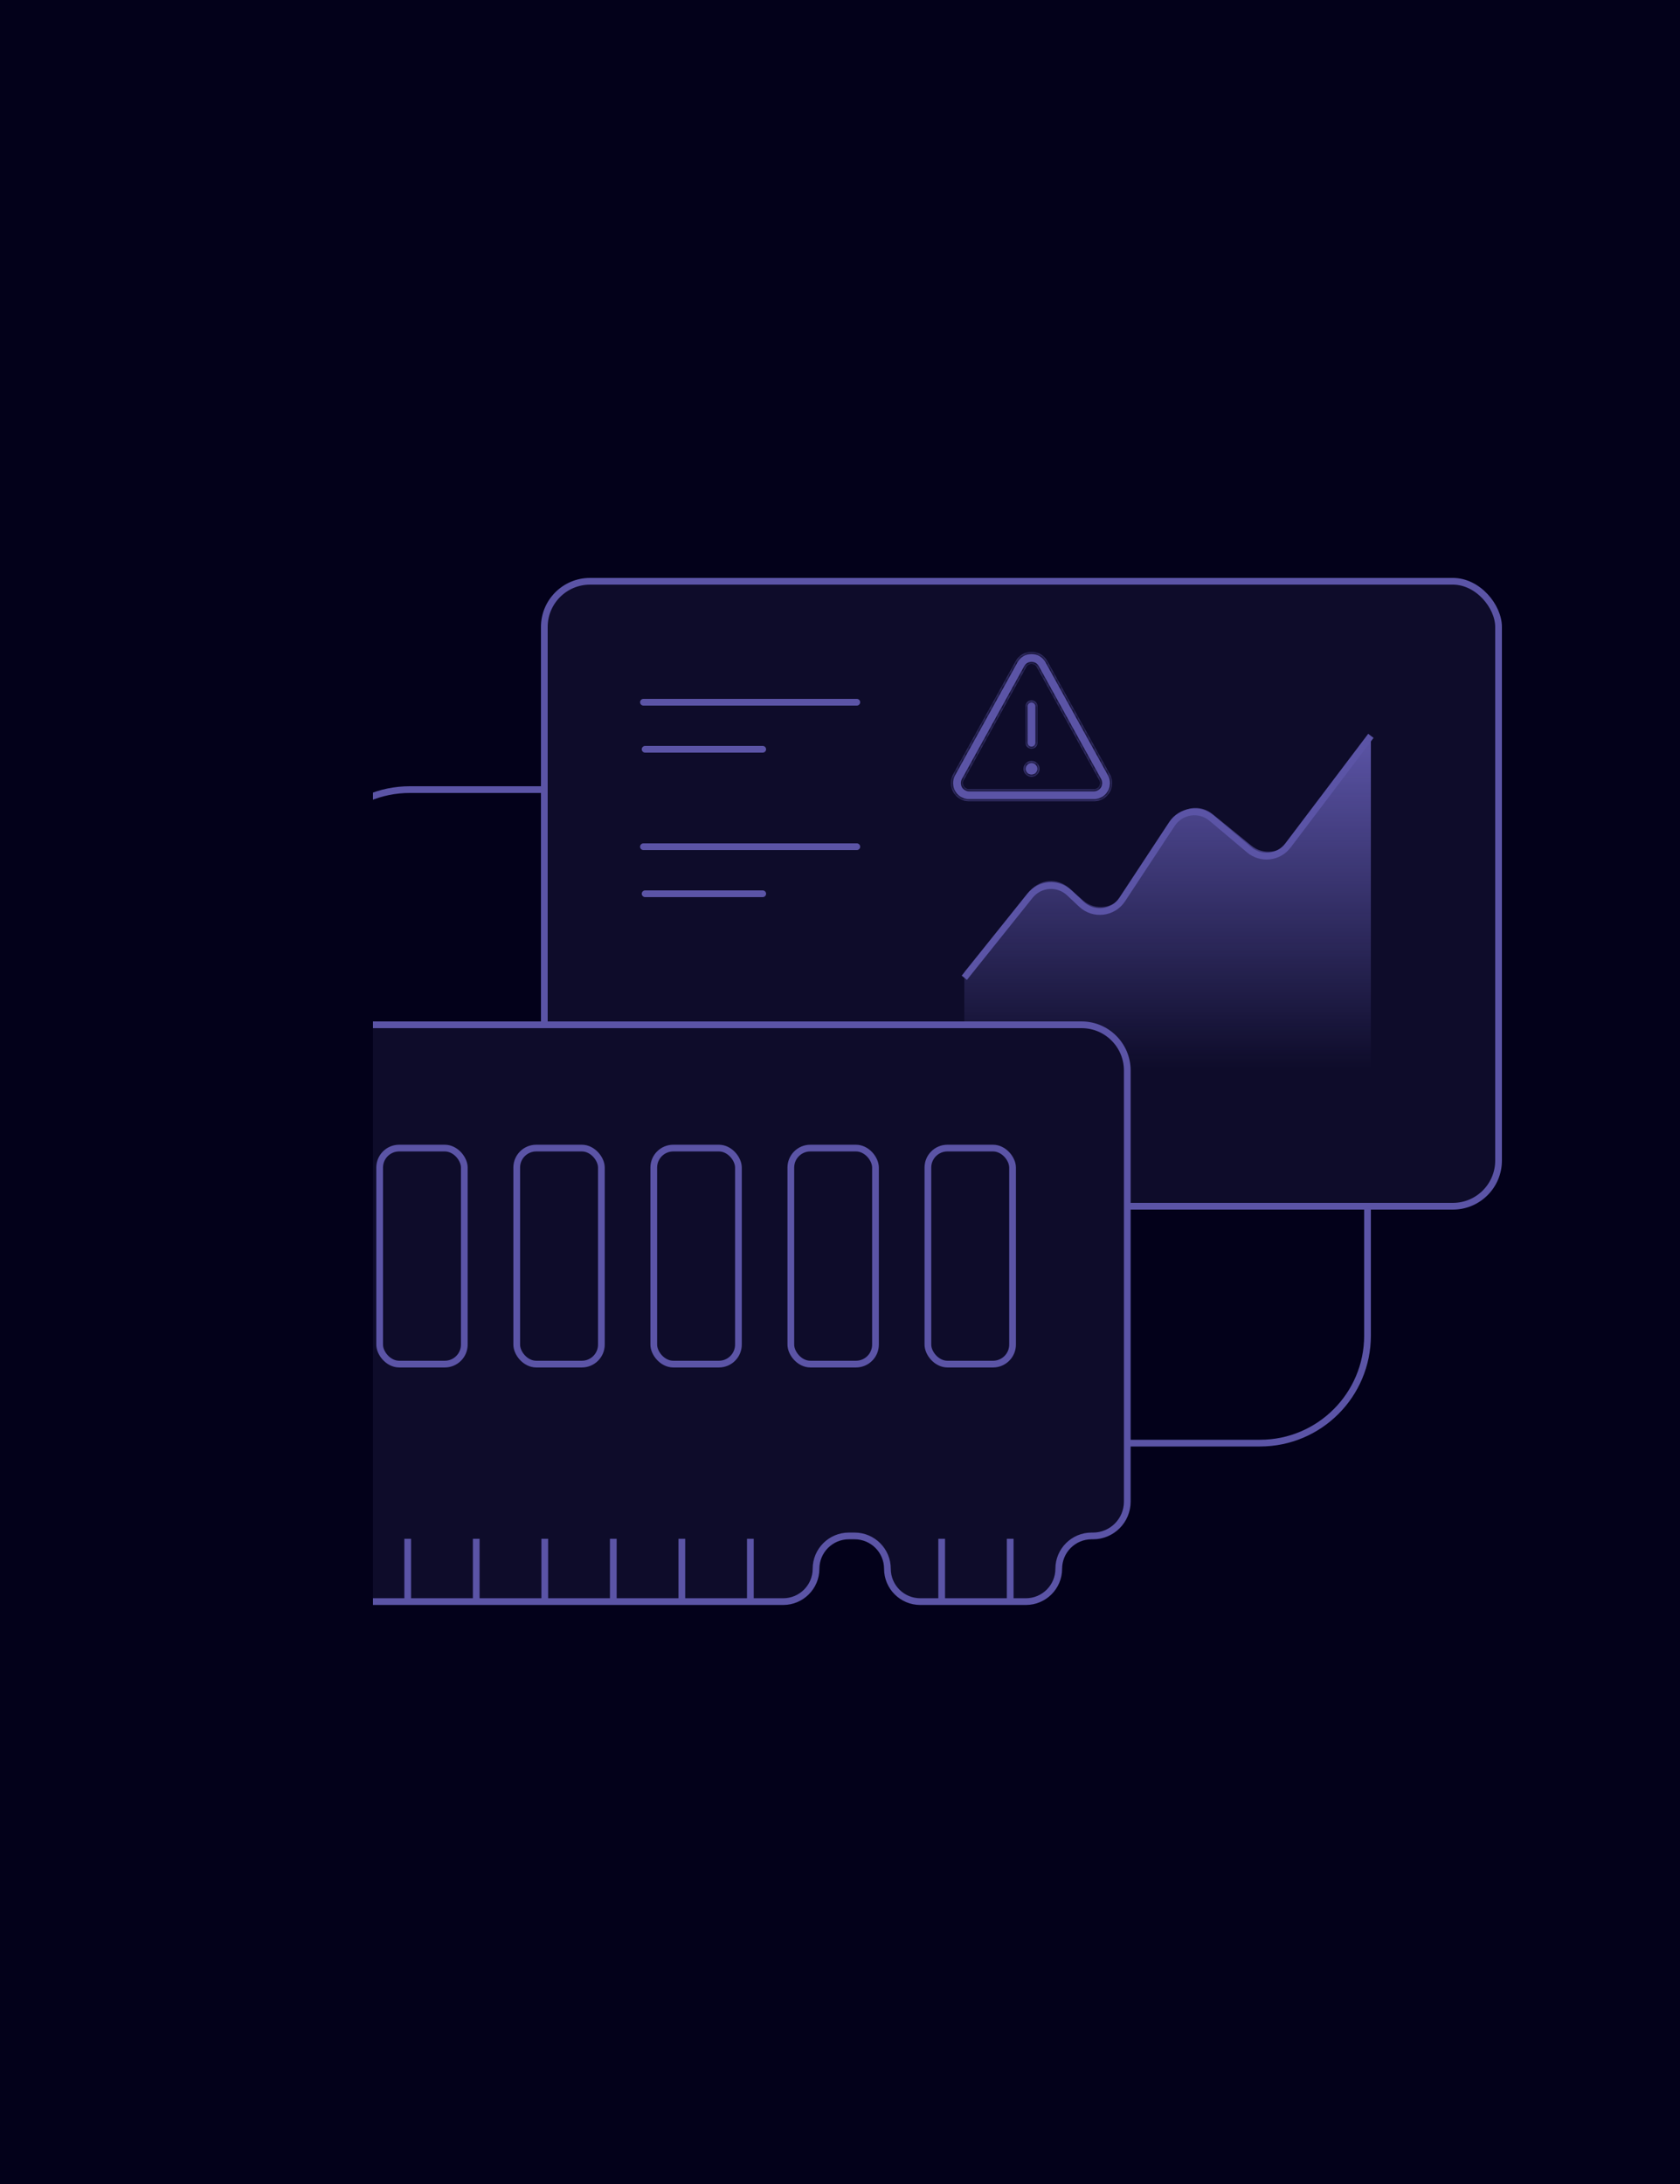
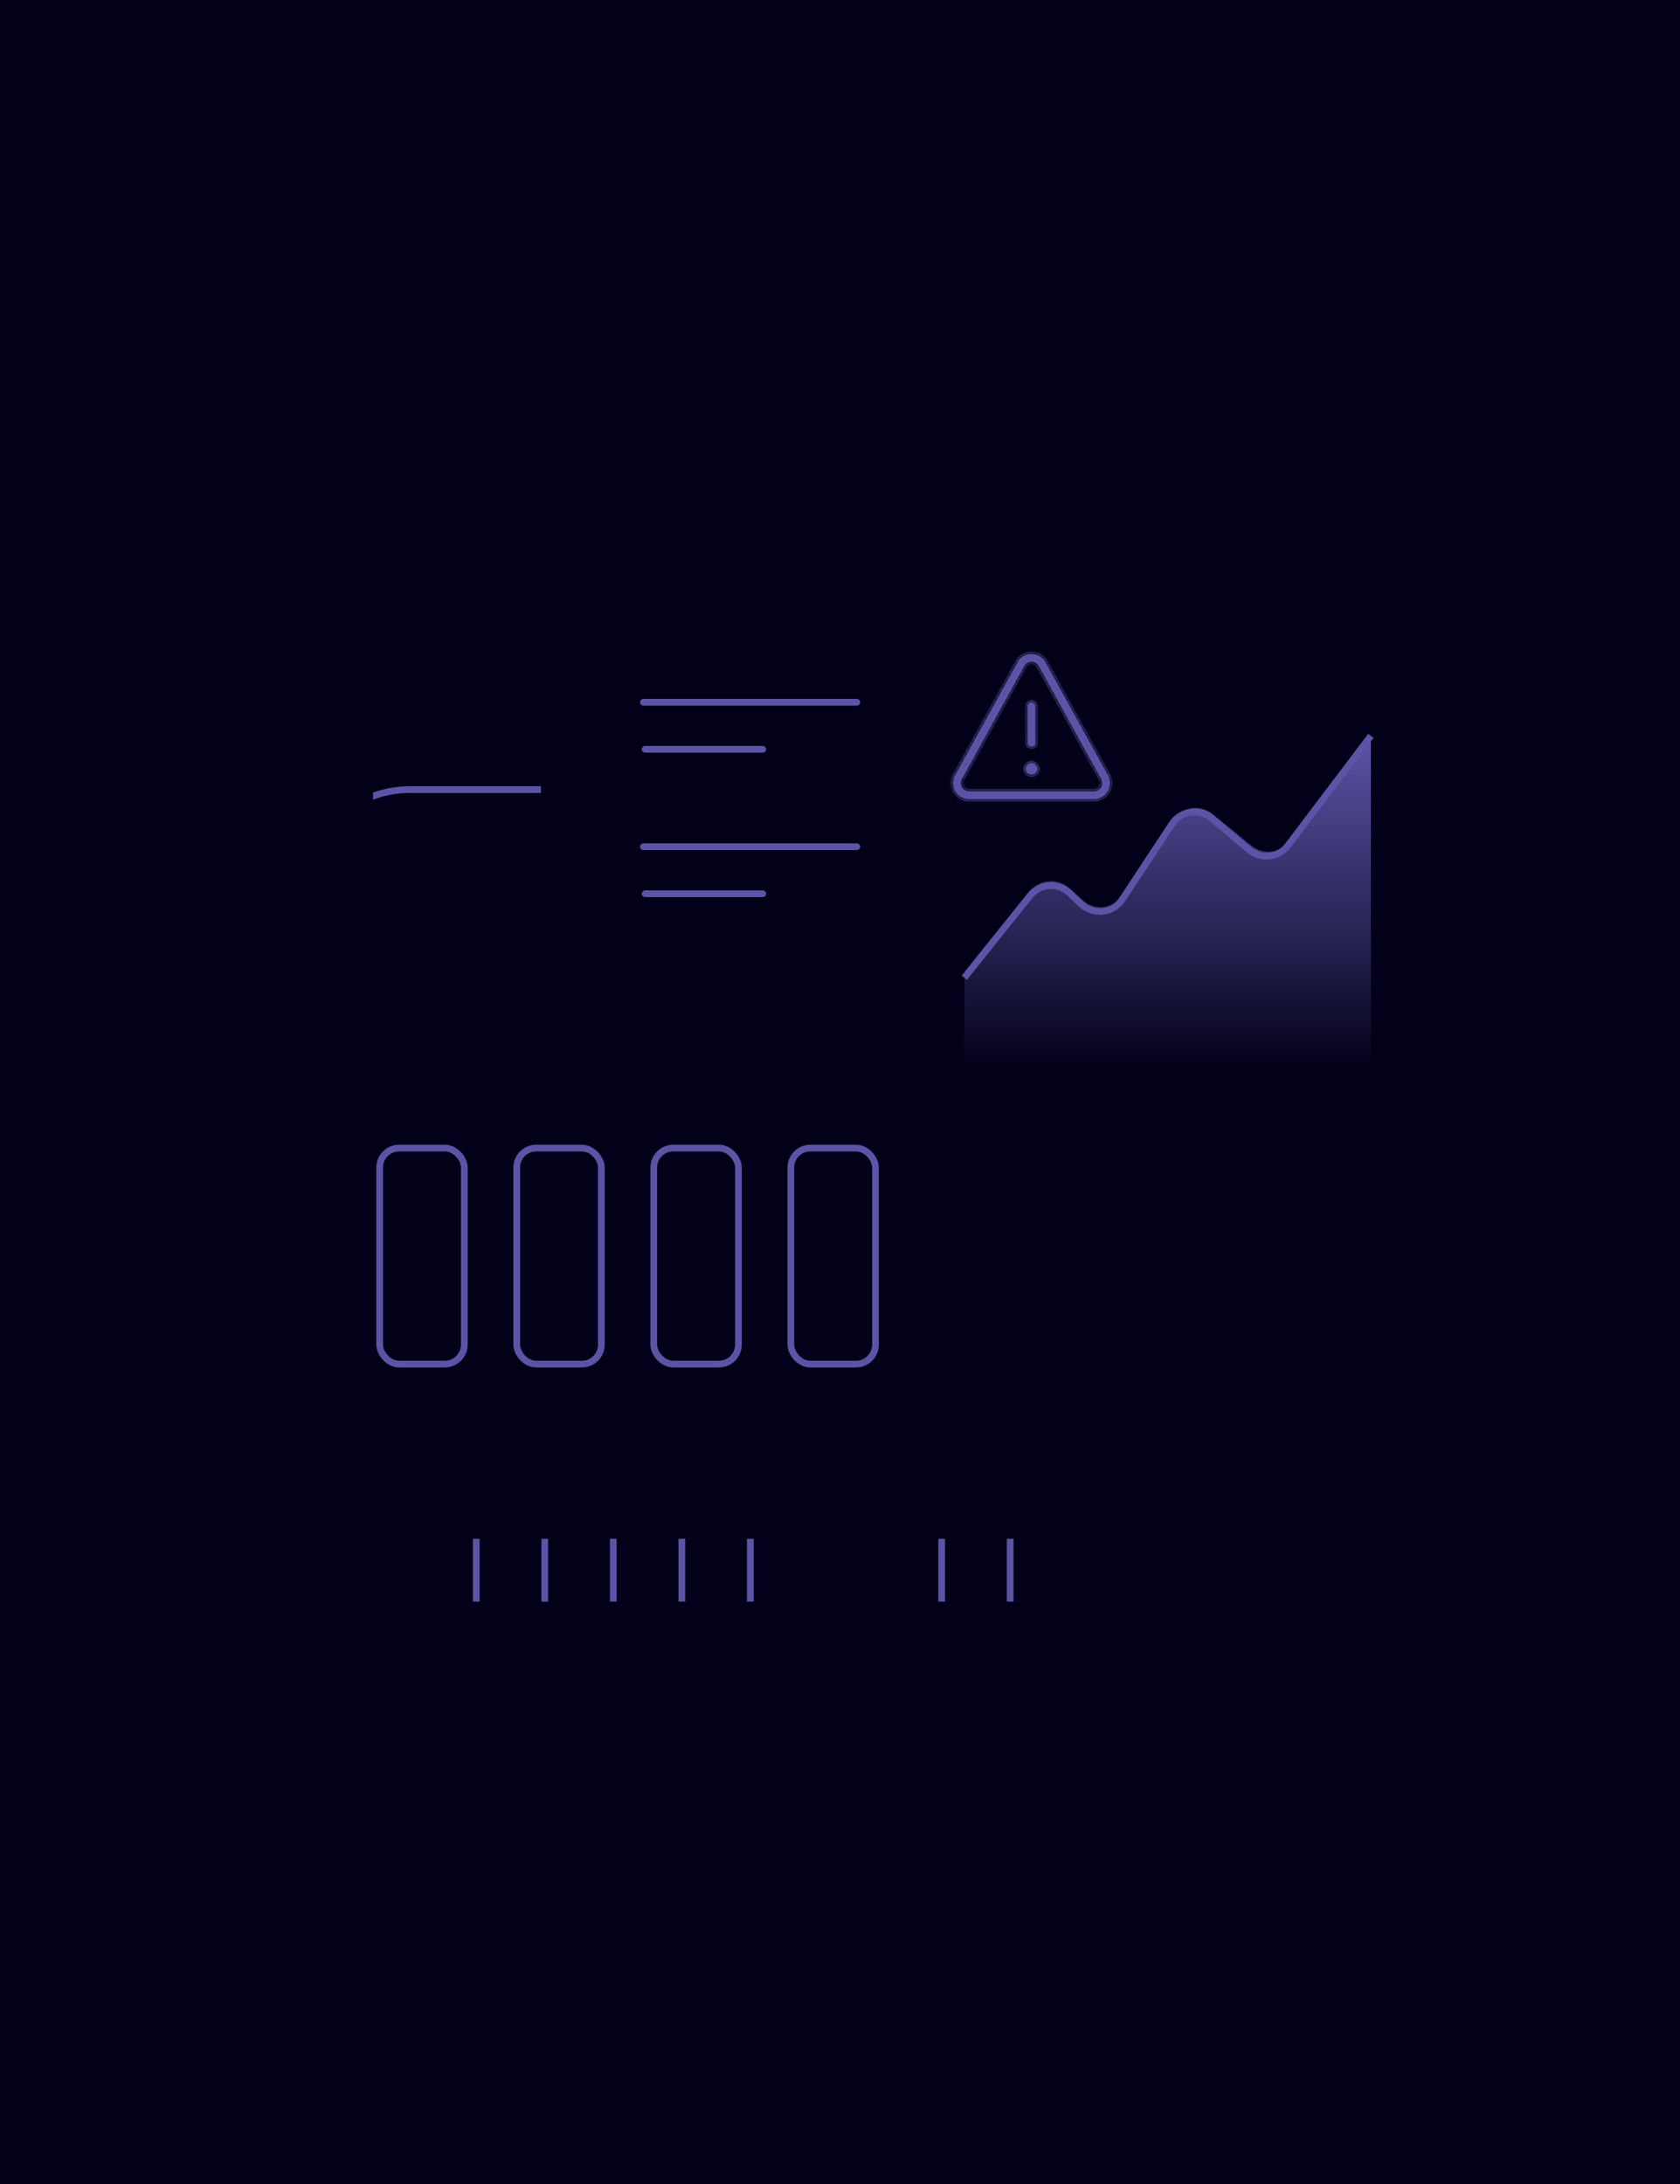
<svg xmlns="http://www.w3.org/2000/svg" width="500" height="650" viewBox="0 0 500 650" fill="none">
  <g clip-path="url(#clip0_2030_174)">
    <rect width="500" height="650" fill="#03011A" />
-     <rect x="162" y="173" width="284" height="186" rx="13.598" fill="#0E0C2A" stroke="#5B54A6" stroke-width="2" />
    <path d="M287 291L306.548 266.573C309.468 262.924 314.88 262.545 318.281 265.75L321.843 269.107C325.46 272.517 331.278 271.837 334.012 267.685L348.79 245.241C351.425 241.239 356.963 240.435 360.627 243.523L371.781 252.925C375.287 255.879 380.552 255.29 383.318 251.634L408 219" stroke="#5B54A6" stroke-width="2" />
    <path d="M306.575 265.179L287 289.278V318H408V219L383.846 250.38C381.1 253.947 375.954 254.548 372.461 251.71L360.843 242.27C357.182 239.295 351.754 240.118 349.14 244.045L334.266 266.384C331.582 270.415 325.96 271.156 322.324 267.958L318.068 264.216C314.658 261.217 309.438 261.655 306.575 265.179Z" fill="url(#paint0_linear_2030_174)" />
-     <path d="M61 463.071V395.933C61 391.709 64.424 388.285 68.649 388.285C72.873 388.285 76.297 384.86 76.297 380.636V364.489C76.297 360.265 72.873 356.841 68.649 356.841C64.424 356.841 61 353.416 61 349.192V318.598C61 311.088 67.088 305 74.597 305H321.902C329.412 305 335.5 311.088 335.5 318.598V446.924C335.5 452.556 330.934 457.122 325.302 457.122H324.877C319.479 457.122 315.104 461.498 315.104 466.896C315.104 472.293 310.728 476.669 305.331 476.669H273.886C268.489 476.669 264.113 472.293 264.113 466.896C264.113 461.498 259.737 457.122 254.34 457.122H252.64C247.243 457.122 242.867 461.498 242.867 466.896C242.867 472.293 238.491 476.669 233.094 476.669H74.597C67.088 476.669 61 470.581 61 463.071Z" fill="#0E0C2A" stroke="#5B54A6" stroke-width="2" />
    <rect x="112.992" y="341.693" width="25.195" height="64.288" rx="5.799" stroke="#5B54A6" stroke-width="2" />
    <rect x="153.785" y="341.693" width="25.195" height="64.288" rx="5.799" stroke="#5B54A6" stroke-width="2" />
    <rect x="194.574" y="341.693" width="25.195" height="64.288" rx="5.799" stroke="#5B54A6" stroke-width="2" />
    <rect x="235.367" y="341.693" width="25.195" height="64.288" rx="5.799" stroke="#5B54A6" stroke-width="2" />
-     <rect x="276.16" y="341.693" width="25.195" height="64.288" rx="5.799" stroke="#5B54A6" stroke-width="2" />
    <path d="M79.695 457.972V476.668" stroke="#5B54A6" stroke-width="2" />
    <path d="M100.941 457.972V476.668" stroke="#5B54A6" stroke-width="2" />
-     <path d="M121.34 457.972V476.668" stroke="#5B54A6" stroke-width="2" />
    <path d="M141.734 457.972V476.668" stroke="#5B54A6" stroke-width="2" />
    <path d="M162.133 457.972V476.668" stroke="#5B54A6" stroke-width="2" />
    <path d="M182.527 457.972V476.668" stroke="#5B54A6" stroke-width="2" />
    <path d="M202.926 457.972V476.668" stroke="#5B54A6" stroke-width="2" />
    <path d="M223.32 457.972V476.668" stroke="#5B54A6" stroke-width="2" />
    <path d="M280.262 457.972V476.668" stroke="#5B54A6" stroke-width="2" />
    <path d="M300.656 457.972V476.668" stroke="#5B54A6" stroke-width="2" />
    <mask id="path-20-inside-1_2030_174" fill="white">
      <path d="M309.399 228.856C309.399 228.541 309.337 228.229 309.216 227.937C309.096 227.646 308.919 227.381 308.697 227.158C308.474 226.936 308.21 226.759 307.919 226.638C307.628 226.517 307.316 226.455 307.001 226.455C306.686 226.455 306.374 226.517 306.084 226.638C305.793 226.759 305.528 226.936 305.306 227.158C305.083 227.381 304.906 227.646 304.786 227.937C304.665 228.229 304.603 228.541 304.603 228.856C304.623 229.48 304.884 230.071 305.332 230.505C305.779 230.939 306.377 231.182 307 231.182C307.623 231.182 308.221 230.939 308.668 230.505C309.116 230.071 309.377 229.48 309.397 228.856M308.773 209.981C308.71 209.529 308.479 209.116 308.125 208.828C307.771 208.54 307.321 208.397 306.865 208.429C306.41 208.46 305.984 208.663 305.673 208.998C305.361 209.332 305.189 209.772 305.189 210.229L305.199 221.047L305.215 221.292C305.278 221.745 305.509 222.157 305.863 222.445C306.217 222.734 306.667 222.877 307.123 222.845C307.578 222.814 308.004 222.61 308.315 222.276C308.627 221.942 308.799 221.502 308.799 221.045L308.789 210.224L308.773 209.981ZM311.725 196.791C309.668 193.07 304.327 193.07 302.273 196.791L283.683 230.443C281.691 234.048 284.295 238.471 288.411 238.471H325.591C329.705 238.471 332.309 234.048 330.317 230.443L311.725 196.791ZM305.422 198.536C305.577 198.253 305.806 198.018 306.083 197.855C306.36 197.691 306.676 197.604 306.998 197.604C307.319 197.604 307.635 197.691 307.912 197.855C308.19 198.018 308.418 198.253 308.573 198.536L327.165 232.19C327.317 232.465 327.395 232.774 327.39 233.088C327.386 233.402 327.3 233.709 327.14 233.979C326.981 234.249 326.754 234.473 326.482 234.628C326.21 234.784 325.902 234.866 325.589 234.865H288.411C288.098 234.866 287.79 234.784 287.518 234.628C287.246 234.473 287.019 234.249 286.86 233.979C286.7 233.709 286.614 233.402 286.61 233.088C286.605 232.774 286.683 232.465 286.835 232.19L305.422 198.536Z" />
    </mask>
    <path d="M309.399 228.856C309.399 228.541 309.337 228.229 309.216 227.937C309.096 227.646 308.919 227.381 308.697 227.158C308.474 226.936 308.21 226.759 307.919 226.638C307.628 226.517 307.316 226.455 307.001 226.455C306.686 226.455 306.374 226.517 306.084 226.638C305.793 226.759 305.528 226.936 305.306 227.158C305.083 227.381 304.906 227.646 304.786 227.937C304.665 228.229 304.603 228.541 304.603 228.856C304.623 229.48 304.884 230.071 305.332 230.505C305.779 230.939 306.377 231.182 307 231.182C307.623 231.182 308.221 230.939 308.668 230.505C309.116 230.071 309.377 229.48 309.397 228.856M308.773 209.981C308.71 209.529 308.479 209.116 308.125 208.828C307.771 208.54 307.321 208.397 306.865 208.429C306.41 208.46 305.984 208.663 305.673 208.998C305.361 209.332 305.189 209.772 305.189 210.229L305.199 221.047L305.215 221.292C305.278 221.745 305.509 222.157 305.863 222.445C306.217 222.734 306.667 222.877 307.123 222.845C307.578 222.814 308.004 222.61 308.315 222.276C308.627 221.942 308.799 221.502 308.799 221.045L308.789 210.224L308.773 209.981ZM311.725 196.791C309.668 193.07 304.327 193.07 302.273 196.791L283.683 230.443C281.691 234.048 284.295 238.471 288.411 238.471H325.591C329.705 238.471 332.309 234.048 330.317 230.443L311.725 196.791ZM305.422 198.536C305.577 198.253 305.806 198.018 306.083 197.855C306.36 197.691 306.676 197.604 306.998 197.604C307.319 197.604 307.635 197.691 307.912 197.855C308.19 198.018 308.418 198.253 308.573 198.536L327.165 232.19C327.317 232.465 327.395 232.774 327.39 233.088C327.386 233.402 327.3 233.709 327.14 233.979C326.981 234.249 326.754 234.473 326.482 234.628C326.21 234.784 325.902 234.866 325.589 234.865H288.411C288.098 234.866 287.79 234.784 287.518 234.628C287.246 234.473 287.019 234.249 286.86 233.979C286.7 233.709 286.614 233.402 286.61 233.088C286.605 232.774 286.683 232.465 286.835 232.19L305.422 198.536Z" fill="#5B54A6" />
    <path d="M307.001 226.455V227.095V226.455ZM304.603 228.856L303.963 228.856L303.963 228.866L303.964 228.877L304.603 228.856ZM307 231.182V230.542V231.182ZM308.773 209.981L309.411 209.937L309.41 209.916L309.407 209.894L308.773 209.981ZM305.189 210.229L305.829 210.228L305.829 210.228L305.189 210.229ZM305.199 221.047L304.559 221.048L304.559 221.069L304.56 221.091L305.199 221.047ZM305.215 221.292L304.577 221.336L304.578 221.358L304.581 221.379L305.215 221.292ZM308.799 221.045L308.159 221.045L308.159 221.045L308.799 221.045ZM308.789 210.224L309.429 210.223L309.429 210.202L309.428 210.18L308.789 210.224ZM311.725 196.791L312.285 196.481L312.285 196.481L311.725 196.791ZM302.273 196.791L302.833 197.1L302.833 197.1L302.273 196.791ZM283.683 230.443L284.243 230.752L284.243 230.752L283.683 230.443ZM330.317 230.443L329.757 230.752L329.757 230.752L330.317 230.443ZM305.422 198.536L305.982 198.845L305.982 198.845L305.422 198.536ZM308.573 198.536L308.013 198.845L308.013 198.845L308.573 198.536ZM327.165 232.19L327.726 231.881L327.726 231.881L327.165 232.19ZM325.589 234.865L325.589 234.225H325.589V234.865ZM288.411 234.865L288.411 234.225L288.411 234.225L288.411 234.865ZM286.835 232.19L287.395 232.5L287.395 232.5L286.835 232.19ZM309.399 228.856L310.039 228.856C310.039 228.457 309.96 228.062 309.808 227.693L309.216 227.937L308.625 228.182C308.713 228.396 308.759 228.625 308.759 228.856L309.399 228.856ZM309.216 227.937L309.808 227.693C309.655 227.324 309.432 226.989 309.15 226.706L308.697 227.158L308.244 227.611C308.407 227.774 308.537 227.968 308.625 228.182L309.216 227.937ZM308.697 227.158L309.15 226.706C308.868 226.424 308.533 226.2 308.164 226.047L307.919 226.638L307.674 227.229C307.887 227.318 308.081 227.447 308.244 227.611L308.697 227.158ZM307.919 226.638L308.164 226.047C307.795 225.894 307.4 225.815 307.001 225.815V226.455V227.095C307.232 227.095 307.46 227.141 307.674 227.229L307.919 226.638ZM307.001 226.455V225.815C306.602 225.815 306.207 225.894 305.838 226.047L306.084 226.638L306.329 227.229C306.542 227.141 306.77 227.095 307.001 227.095V226.455ZM306.084 226.638L305.838 226.047C305.47 226.2 305.135 226.424 304.853 226.706L305.306 227.158L305.759 227.611C305.922 227.447 306.116 227.318 306.329 227.229L306.084 226.638ZM305.306 227.158L304.853 226.706C304.571 226.989 304.347 227.324 304.194 227.693L304.786 227.937L305.377 228.182C305.466 227.968 305.595 227.774 305.759 227.611L305.306 227.158ZM304.786 227.937L304.194 227.693C304.042 228.062 303.963 228.457 303.963 228.856L304.603 228.856L305.243 228.856C305.243 228.625 305.289 228.396 305.377 228.182L304.786 227.937ZM304.603 228.856L303.964 228.877C303.989 229.666 304.319 230.415 304.886 230.964L305.332 230.505L305.777 230.046C305.449 229.727 305.257 229.294 305.243 228.836L304.603 228.856ZM305.332 230.505L304.886 230.964C305.452 231.514 306.211 231.822 307 231.822V231.182V230.542C306.544 230.542 306.105 230.364 305.777 230.046L305.332 230.505ZM307 231.182V231.822C307.789 231.822 308.547 231.514 309.114 230.964L308.668 230.505L308.223 230.046C307.895 230.364 307.456 230.542 307 230.542V231.182ZM308.668 230.505L309.114 230.964C309.681 230.415 310.011 229.666 310.036 228.877L309.397 228.856L308.757 228.836C308.742 229.294 308.551 229.727 308.223 230.046L308.668 230.505ZM308.773 209.981L309.407 209.894C309.322 209.281 309.009 208.723 308.529 208.332L308.125 208.828L307.721 209.325C307.949 209.51 308.098 209.776 308.139 210.068L308.773 209.981ZM308.125 208.828L308.529 208.332C308.049 207.941 307.439 207.747 306.821 207.79L306.865 208.429L306.909 209.067C307.203 209.047 307.492 209.139 307.721 209.325L308.125 208.828ZM306.865 208.429L306.821 207.79C306.204 207.833 305.626 208.109 305.204 208.561L305.673 208.998L306.141 209.434C306.342 209.218 306.616 209.087 306.909 209.067L306.865 208.429ZM305.673 208.998L305.204 208.561C304.782 209.014 304.548 209.611 304.549 210.229L305.189 210.229L305.829 210.228C305.829 209.933 305.94 209.649 306.141 209.434L305.673 208.998ZM305.189 210.229L304.549 210.229L304.559 221.048L305.199 221.047L305.839 221.047L305.829 210.228L305.189 210.229ZM305.199 221.047L304.56 221.091L304.577 221.336L305.215 221.292L305.854 221.249L305.837 221.003L305.199 221.047ZM305.215 221.292L304.581 221.379C304.666 221.993 304.979 222.551 305.459 222.942L305.863 222.445L306.267 221.949C306.039 221.763 305.89 221.497 305.849 221.205L305.215 221.292ZM305.863 222.445L305.459 222.942C305.939 223.332 306.549 223.526 307.167 223.484L307.123 222.845L307.079 222.207C306.785 222.227 306.495 222.135 306.267 221.949L305.863 222.445ZM307.123 222.845L307.167 223.484C307.784 223.441 308.362 223.165 308.784 222.712L308.315 222.276L307.847 221.84C307.646 222.055 307.372 222.186 307.079 222.207L307.123 222.845ZM308.315 222.276L308.784 222.712C309.206 222.259 309.44 221.663 309.439 221.044L308.799 221.045L308.159 221.045C308.159 221.34 308.048 221.624 307.847 221.84L308.315 222.276ZM308.799 221.045L309.439 221.044L309.429 210.223L308.789 210.224L308.149 210.225L308.159 221.045L308.799 221.045ZM308.789 210.224L309.428 210.18L309.411 209.937L308.773 209.981L308.134 210.025L308.151 210.268L308.789 210.224ZM311.725 196.791L312.285 196.481C309.985 192.32 304.011 192.319 301.712 196.481L302.273 196.791L302.833 197.1C304.644 193.82 309.351 193.82 311.165 197.1L311.725 196.791ZM302.273 196.791L301.713 196.481L283.123 230.133L283.683 230.443L284.243 230.752L302.833 197.1L302.273 196.791ZM283.683 230.443L283.123 230.133C280.896 234.164 283.806 239.111 288.411 239.111V238.471V237.831C284.784 237.831 282.486 233.932 284.243 230.752L283.683 230.443ZM288.411 238.471V239.111H325.591V238.471V237.831H288.411V238.471ZM325.591 238.471V239.111C330.194 239.111 333.104 234.164 330.877 230.133L330.317 230.443L329.757 230.752C331.514 233.932 329.216 237.831 325.591 237.831V238.471ZM330.317 230.443L330.877 230.133L312.285 196.481L311.725 196.791L311.165 197.1L329.757 230.752L330.317 230.443ZM305.422 198.536L305.982 198.845C306.083 198.663 306.23 198.511 306.408 198.406L306.083 197.855L305.757 197.304C305.382 197.526 305.072 197.844 304.861 198.226L305.422 198.536ZM306.083 197.855L306.408 198.406C306.587 198.3 306.79 198.244 306.998 198.244V197.604V196.964C306.561 196.964 306.133 197.082 305.757 197.304L306.083 197.855ZM306.998 197.604V198.244C307.205 198.244 307.408 198.3 307.587 198.406L307.912 197.855L308.238 197.304C307.862 197.082 307.434 196.964 306.998 196.964V197.604ZM307.912 197.855L307.587 198.406C307.765 198.511 307.913 198.663 308.013 198.845L308.573 198.536L309.134 198.226C308.923 197.844 308.614 197.526 308.238 197.304L307.912 197.855ZM308.573 198.536L308.013 198.845L326.605 232.5L327.165 232.19L327.726 231.881L309.134 198.226L308.573 198.536ZM327.165 232.19L326.605 232.5C326.703 232.677 326.753 232.876 326.75 233.079L327.39 233.088L328.03 233.097C328.036 232.672 327.931 232.253 327.726 231.881L327.165 232.19ZM327.39 233.088L326.75 233.079C326.747 233.281 326.692 233.48 326.589 233.654L327.14 233.979L327.692 234.304C327.908 233.938 328.024 233.522 328.03 233.097L327.39 233.088ZM327.14 233.979L326.589 233.654C326.486 233.828 326.34 233.973 326.165 234.073L326.482 234.628L326.799 235.184C327.168 234.974 327.476 234.67 327.692 234.304L327.14 233.979ZM326.482 234.628L326.165 234.073C325.989 234.173 325.791 234.225 325.589 234.225L325.589 234.865L325.588 235.505C326.013 235.506 326.43 235.395 326.799 235.184L326.482 234.628ZM325.589 234.865V234.225H288.411V234.865V235.505H325.589V234.865ZM288.411 234.865L288.411 234.225C288.209 234.225 288.011 234.173 287.835 234.073L287.518 234.628L287.201 235.184C287.57 235.395 287.987 235.506 288.412 235.505L288.411 234.865ZM287.518 234.628L287.835 234.073C287.66 233.973 287.514 233.828 287.411 233.654L286.86 233.979L286.308 234.304C286.524 234.67 286.832 234.974 287.201 235.184L287.518 234.628ZM286.86 233.979L287.411 233.654C287.308 233.48 287.253 233.281 287.25 233.079L286.61 233.088L285.97 233.097C285.976 233.522 286.092 233.938 286.308 234.304L286.86 233.979ZM286.61 233.088L287.25 233.079C287.247 232.876 287.297 232.677 287.395 232.5L286.835 232.19L286.274 231.881C286.069 232.253 285.964 232.672 285.97 233.097L286.61 233.088ZM286.835 232.19L287.395 232.5L305.982 198.845L305.422 198.536L304.862 198.226L286.274 231.881L286.835 232.19Z" fill="#0E0C2A" mask="url(#path-20-inside-1_2030_174)" />
    <path d="M191.5 209H255" stroke="#5B54A6" stroke-width="2" stroke-linecap="round" />
    <path d="M192 223H227" stroke="#5B54A6" stroke-width="2" stroke-linecap="round" />
    <path d="M191.5 252H255" stroke="#5B54A6" stroke-width="2" stroke-linecap="round" />
    <path d="M192 266H227" stroke="#5B54A6" stroke-width="2" stroke-linecap="round" />
-     <path d="M336 429.5H375C392.673 429.5 407 415.173 407 397.5V360" stroke="#5B54A6" stroke-width="2" />
    <path d="M161 235H122C104.327 235 90 249.327 90 267V304.5" stroke="#5B54A6" stroke-width="2" />
    <g filter="url(#filter0_f_2030_174)">
      <path d="M111 333.051L111 -35L-171 -35L-171 706L111 706L111 333.051Z" fill="#03011A" />
    </g>
  </g>
  <defs>
    <filter id="filter0_f_2030_174" x="-253" y="-117" width="446" height="905" filterUnits="userSpaceOnUse" color-interpolation-filters="sRGB">
      <feFlood flood-opacity="0" result="BackgroundImageFix" />
      <feBlend mode="normal" in="SourceGraphic" in2="BackgroundImageFix" result="shape" />
      <feGaussianBlur stdDeviation="41" result="effect1_foregroundBlur_2030_174" />
    </filter>
    <linearGradient id="paint0_linear_2030_174" x1="347.5" y1="219" x2="347.5" y2="318" gradientUnits="userSpaceOnUse">
      <stop stop-color="#5B54A6" />
      <stop offset="1" stop-color="#5B54A6" stop-opacity="0" />
    </linearGradient>
    <clipPath id="clip0_2030_174">
      <rect width="500" height="650" fill="white" />
    </clipPath>
  </defs>
</svg>